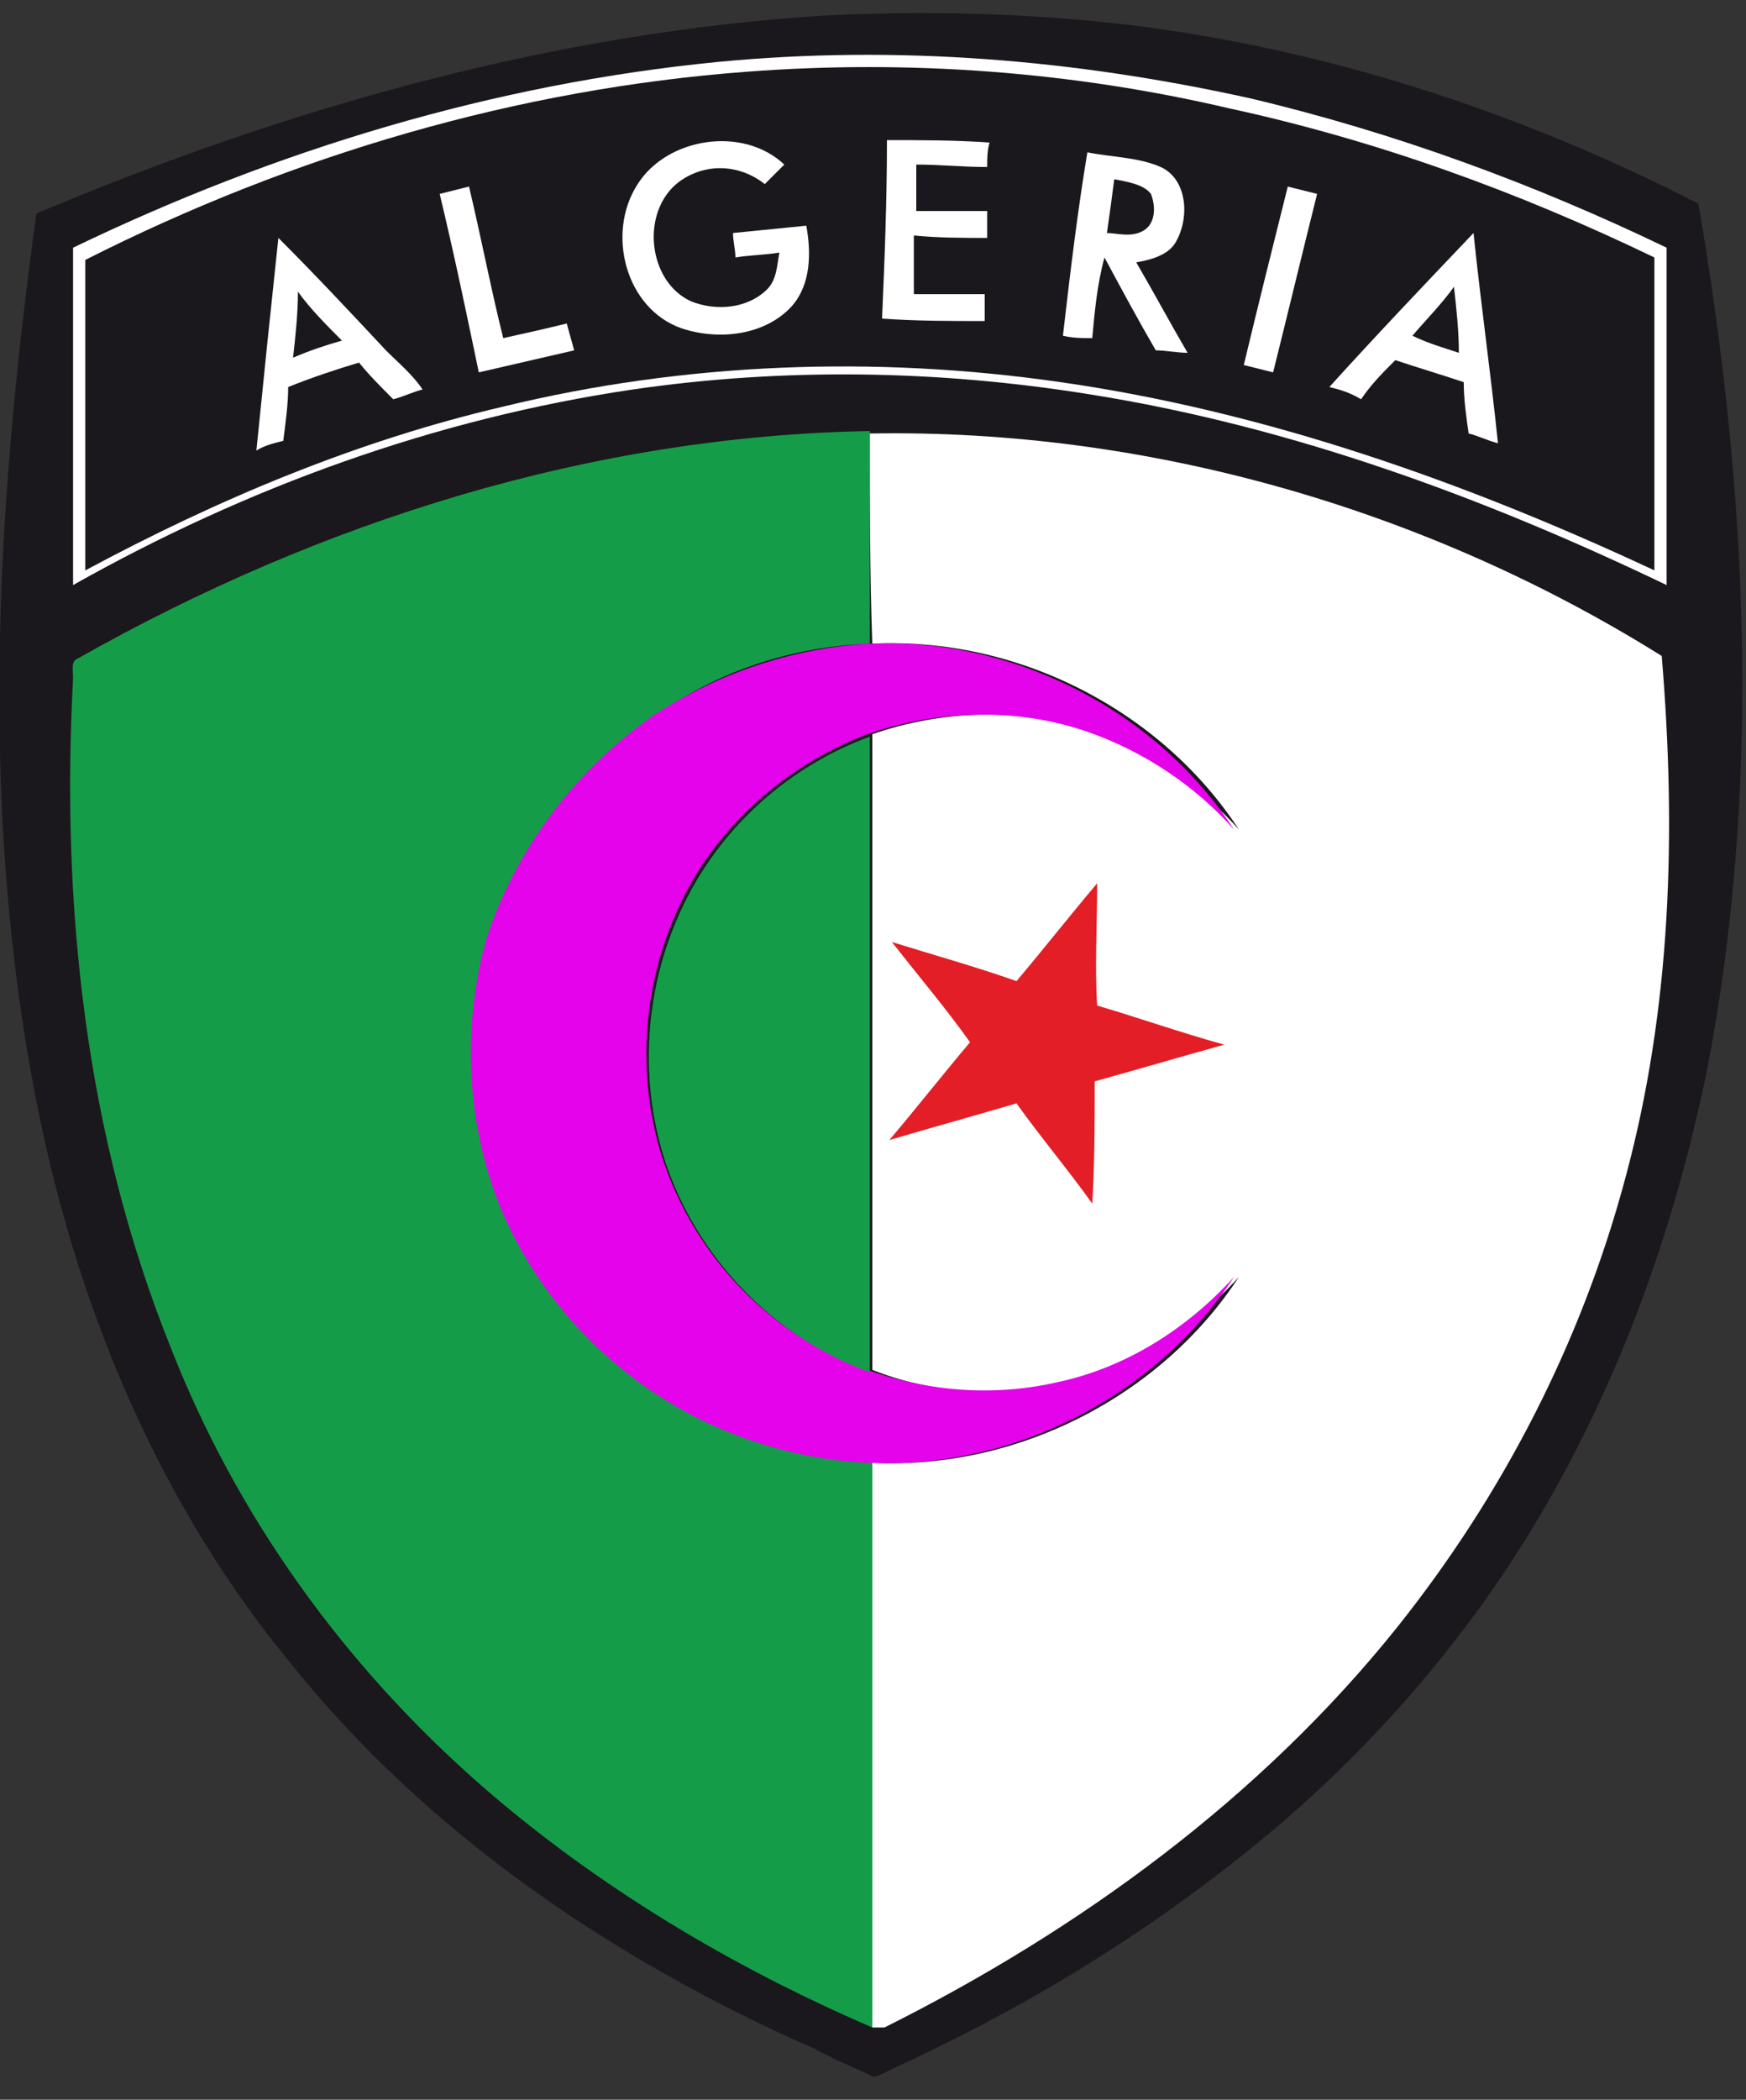
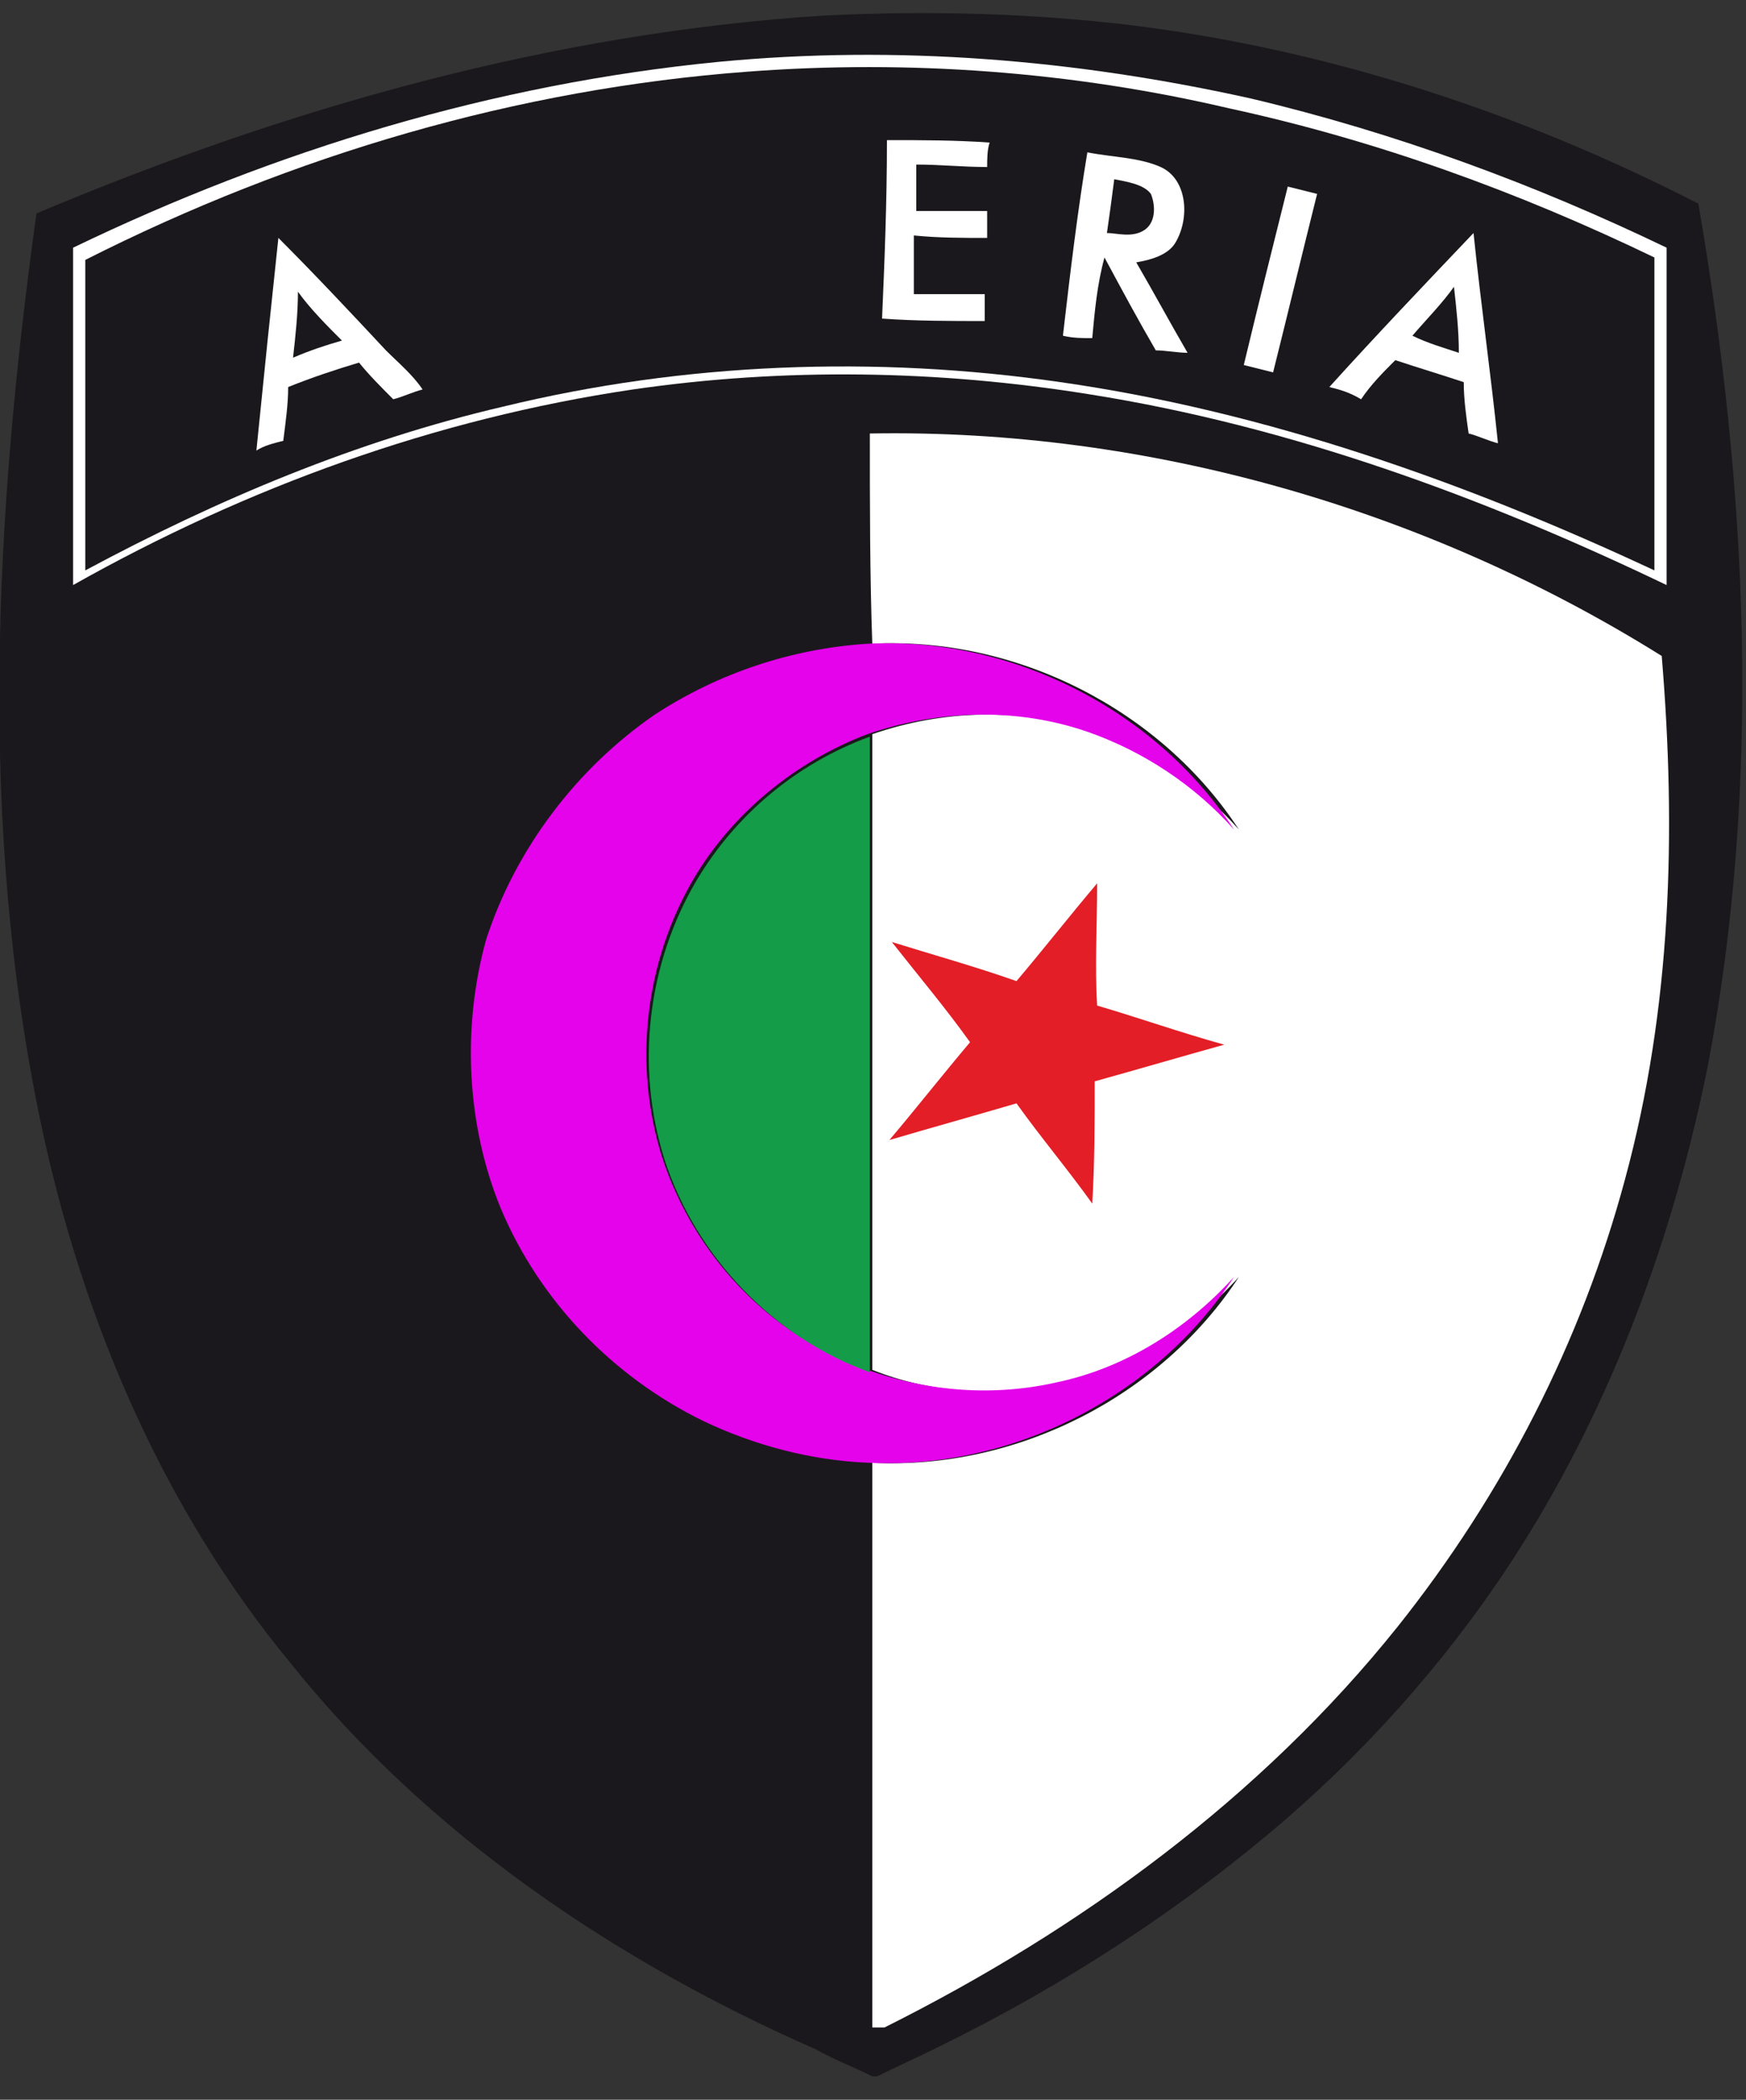
<svg xmlns="http://www.w3.org/2000/svg" version="1.1" id="Layer_1" x="0px" y="0px" viewBox="0 0 595.3 715.7" style="enable-background:new 0 0 595.3 715.7;" xml:space="preserve">
  <rect x="0" y="0" width="595.3" height="715.7" fill="#333333" stroke="none" />
  <style type="text/css">
	.st0{fill:#1A181C;}
	.st1{fill:#FFFFFF;}
	.st2{fill:#159C49;}
	.st3{fill:#E403EA;}
	.st4{fill:#E31E26;}
</style>
  <g transform="matrix(1,0,0,1,-25344.9,-14300)">
    <g transform="matrix(8.333,0,0,8.333,0,0)">
      <path class="st0" d="M3075.3,1716.7c4.2-0.2,8.3-0.1,12.5,0.4c8.1,1,16,3.6,23.2,7.3c2,11.6,2.6,23.6,0.4,35.2    c-1.4,7-3.9,13.8-7.7,19.8c-2.6,4.1-5.9,7.9-9.6,11.1c-4.3,3.7-9.1,6.8-14.2,9.3c-0.8,0.4-1.7,0.8-2.5,1.2h-0.2    c-0.8-0.4-1.6-0.7-2.3-1.1c-8.2-3.6-15.9-8.8-21.5-15.8c-5.2-6.3-8.5-14-10.2-22c-2.6-12.3-1.9-25-0.2-37.3    C3053.2,1720.5,3064.1,1717.4,3075.3,1716.7z" />
      <path class="st1" d="M3070.9,1718.6c7.3-0.7,14.6-0.1,21.8,1.5c5.9,1.4,11.6,3.5,17,6.1c0,4.6,0,9.2,0,13.8    c-7.5-3.6-15.4-6.5-23.6-7.8c-6.2-1-12.5-1.1-18.7-0.2c-8.1,1.2-15.8,4-22.9,8c0-4.6,0-9.2,0-13.8    C3052.8,1722.2,3061.7,1719.5,3070.9,1718.6z" />
      <path class="st0" d="M3072.1,1719c6.6-0.5,13.3,0,19.7,1.5c6,1.3,11.8,3.4,17.4,6.1c0,4.3,0,8.5,0,12.8    c-7.7-3.6-15.9-6.5-24.3-7.7c-7.6-1.1-15.4-0.8-22.8,1c-6,1.4-11.7,3.8-17.1,6.7c0-4.2,0-8.5,0-12.7    C3053.5,1722.4,3062.7,1719.7,3072.1,1719z" />
-       <path class="st1" d="M3067.6,1723.6c1.2-1.9,4.3-2.4,6-0.8c-0.3,0.3-0.5,0.5-0.8,0.8c-1-0.8-2.4-0.9-3.5-0.1    c-1.6,1.2-1.3,4.1,0.5,4.9c1,0.4,2.3,0.3,3.1-0.5c0.4-0.4,0.4-1,0.5-1.5c-0.6,0.1-1.2,0.1-1.8,0.2c0-0.3-0.1-0.7-0.1-1    c1-0.1,2-0.2,3-0.3c0.2,1.1,0.2,2.4-0.6,3.3c-1.1,1.2-3,1.4-4.5,0.9C3067.1,1728.7,3066.3,1725.6,3067.6,1723.6z" />
      <path class="st1" d="M3077.8,1721.8c1.4,0,2.8,0,4.2,0.1c-0.1,0.3-0.1,0.7-0.1,1c-1,0-1.9-0.1-2.9-0.1c0,0.6,0,1.3,0,1.9    c1,0,2,0,2.9,0c0,0.4,0,0.7,0,1.1c-1,0-2,0-3-0.1c0,0.8,0,1.6,0,2.4c1,0,2,0,2.9,0c0,0.4,0,0.7,0,1.1c-1.4,0-2.8,0-4.2-0.1    C3077.7,1726.8,3077.8,1724.3,3077.8,1721.8z" />
      <path class="st1" d="M3086,1722.3c1,0.2,2.1,0.2,3,0.6c1.1,0.5,1.2,2.1,0.6,3.1c-0.3,0.5-1,0.7-1.6,0.8c0.7,1.2,1.4,2.5,2.1,3.7    c-0.4,0-0.9-0.1-1.3-0.1c-0.7-1.2-1.4-2.5-2.1-3.8c-0.3,1.1-0.4,2.2-0.5,3.3c-0.4,0-0.8,0-1.2-0.1    C3085.3,1727.2,3085.6,1724.7,3086,1722.3z" />
      <path class="st0" d="M3086.8,1725.6c0.1-0.7,0.2-1.4,0.3-2.2c0.5,0.1,1.2,0.2,1.5,0.6c0.2,0.5,0.2,1.2-0.3,1.5    C3087.8,1725.8,3087.2,1725.6,3086.8,1725.6z" />
      <path class="st1" d="M3094.2,1723.7c0.4,0.1,0.8,0.2,1.2,0.3c-0.6,2.4-1.2,4.9-1.8,7.3c-0.4-0.1-0.8-0.2-1.2-0.3    C3093,1728.5,3093.6,1726.1,3094.2,1723.7z" />
-       <path class="st1" d="M3059.5,1724c0.4-0.1,0.8-0.2,1.2-0.3c0.5,2.1,0.9,4.2,1.4,6.2c0.9-0.2,1.8-0.4,2.6-0.6    c0.1,0.4,0.2,0.7,0.3,1.1c-1.3,0.3-2.6,0.6-3.9,0.9C3060.6,1728.9,3060.1,1726.5,3059.5,1724z" />
      <path class="st1" d="M3095.9,1731.9c1.9-2.1,3.9-4.2,5.9-6.3c0.3,2.9,0.7,5.7,1,8.6c-0.4-0.1-0.8-0.3-1.2-0.4    c-0.1-0.7-0.2-1.4-0.2-2.1c-0.9-0.3-1.9-0.6-2.8-0.9c-0.5,0.5-1,1-1.4,1.6C3096.7,1732.1,3096.3,1732,3095.9,1731.9z" />
      <path class="st1" d="M3052.9,1725.8c1.5,1.5,3,3.1,4.4,4.6c0.5,0.5,1.1,1,1.5,1.6c-0.4,0.1-0.8,0.3-1.2,0.4c-0.5-0.5-1-1-1.4-1.5    c-1,0.3-1.9,0.6-2.9,1c0,0.7-0.1,1.4-0.2,2.2c-0.4,0.1-0.8,0.2-1.1,0.4C3052.3,1731.5,3052.6,1728.6,3052.9,1725.8z" />
      <path class="st0" d="M3099.3,1729.8c0.6-0.7,1.2-1.3,1.7-2c0.1,0.9,0.2,1.8,0.2,2.7C3100.6,1730.3,3099.9,1730.1,3099.3,1729.8z" />
      <path class="st0" d="M3053.7,1728c0.5,0.7,1.2,1.4,1.8,2c-0.7,0.2-1.3,0.4-2,0.7C3053.6,1729.8,3053.7,1728.9,3053.7,1728z" />
-       <path class="st2" d="M3044.7,1743c9.9-5.6,21-9.1,32.4-9.3c0,2.9,0,5.8,0,8.7c-3.1,0.1-6.2,1.1-8.7,2.9c-3.2,2.2-5.7,5.4-6.8,9.2    c-1.1,3.6-0.9,7.5,0.6,11c1.6,3.8,4.6,7,8.3,8.7c2.1,1,4.4,1.6,6.7,1.7c0,7.7,0,15.4,0,23.1c-5.8-2.5-11.3-5.8-16-9.9    c-5.6-4.9-10-11-12.7-17.9c-3.5-8.7-4.5-18.1-4-27.4C3044.5,1743.5,3044.4,1743.1,3044.7,1743z" />
      <path class="st1" d="M3077.1,1733.8c11.4-0.2,22.8,3.1,32.4,9.1c0.6,7.2,0.4,14.4-1.5,21.4c-1.8,6.7-5,12.9-9.3,18.3    c-5.6,7-13,12.4-21,16.4c-0.1,0-0.4,0-0.5,0c0-7.7,0-15.4,0-23.1c5.9,0.3,11.8-2.7,15-7.6c-1.9,2.1-4.4,3.7-7.2,4.3    c-2.6,0.6-5.3,0.5-7.8-0.5c0-8.7,0-17.3,0-26c2.9-1,6.1-1.1,9-0.1c2.3,0.8,4.4,2.2,6,4c-3.2-4.9-9.1-7.9-15-7.6    C3077.1,1739.6,3077.1,1736.7,3077.1,1733.8z" />
      <path class="st3" d="M3068.3,1745.3c2.6-1.7,5.6-2.7,8.7-2.9c5.9-0.3,11.8,2.7,15,7.6c-1.6-1.8-3.7-3.2-6-4c-2.9-1-6.1-0.9-9,0.1    c-2.9,1.1-5.5,3.2-7.1,5.9c-2,3.4-2.5,7.6-1.3,11.4c1.3,4,4.4,7.3,8.4,8.7c2.5,0.9,5.2,1.1,7.8,0.5c2.8-0.6,5.3-2.2,7.2-4.3    c-3.2,4.9-9.1,7.9-15,7.6c-2.3-0.1-4.6-0.7-6.7-1.7c-3.7-1.8-6.7-4.9-8.3-8.7c-1.4-3.4-1.6-7.4-0.6-11    C3062.6,1750.8,3065.1,1747.5,3068.3,1745.3z" />
      <path class="st2" d="M3070,1752.1c1.6-2.7,4.1-4.8,7.1-5.9c0,8.7,0,17.3,0,26c-3.9-1.4-7.1-4.7-8.4-8.7    C3067.5,1759.7,3068,1755.5,3070,1752.1z" />
      <path class="st4" d="M3083.1,1756.2c1.1-1.3,2.2-2.7,3.3-4c0,1.7-0.1,3.4,0,5c1.7,0.5,3.4,1.1,5.2,1.6c-1.8,0.5-3.5,1-5.3,1.5    c0,1.7,0,3.3-0.1,5c-1-1.4-2.1-2.7-3.1-4.1c-1.7,0.5-3.5,1-5.2,1.5c1.1-1.3,2.2-2.7,3.3-4c-1-1.4-2.1-2.7-3.2-4.1    C3079.6,1755.1,3081.4,1755.6,3083.1,1756.2z" />
    </g>
  </g>
</svg>